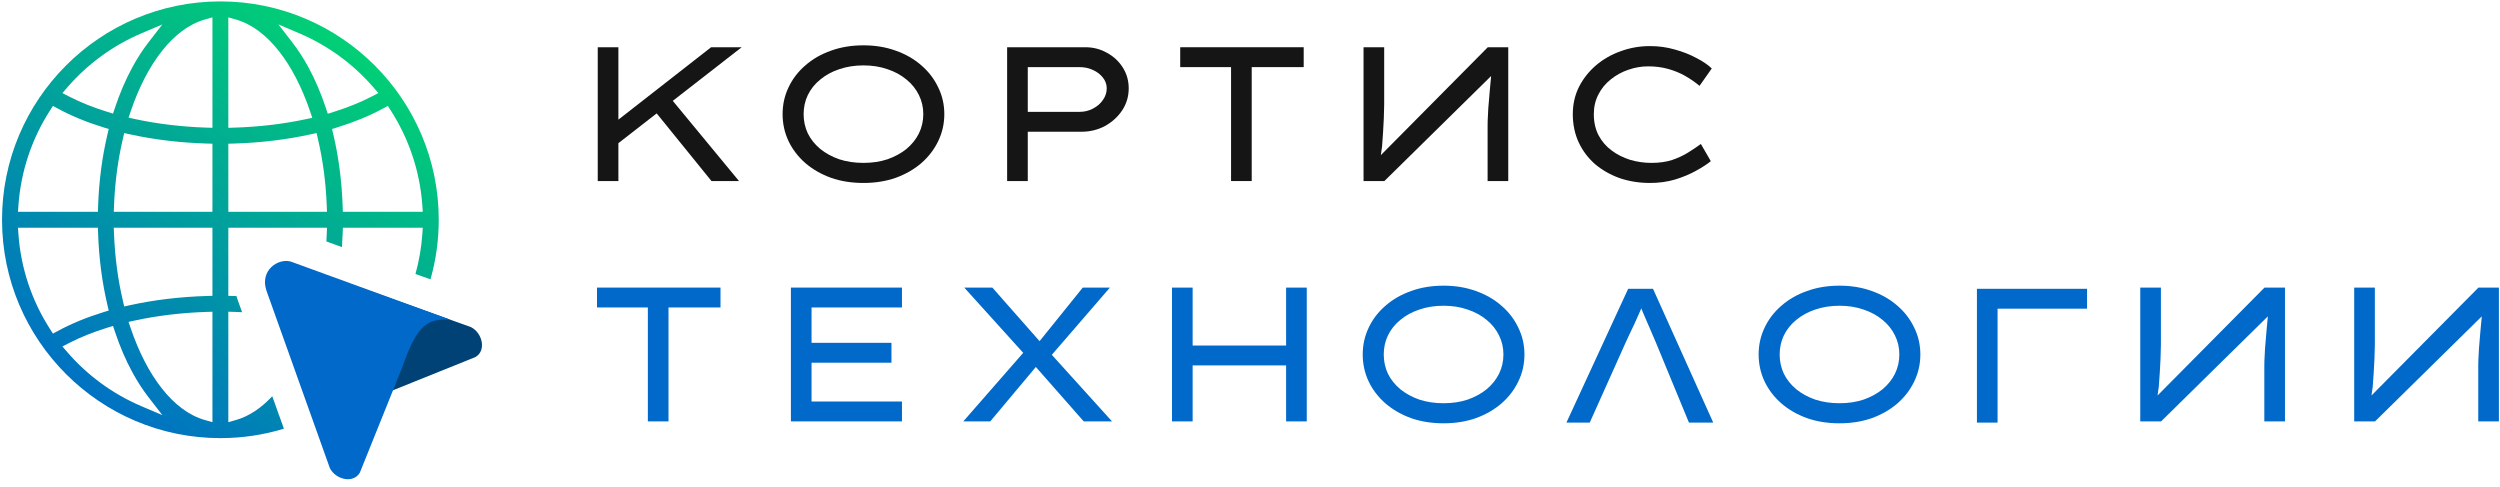
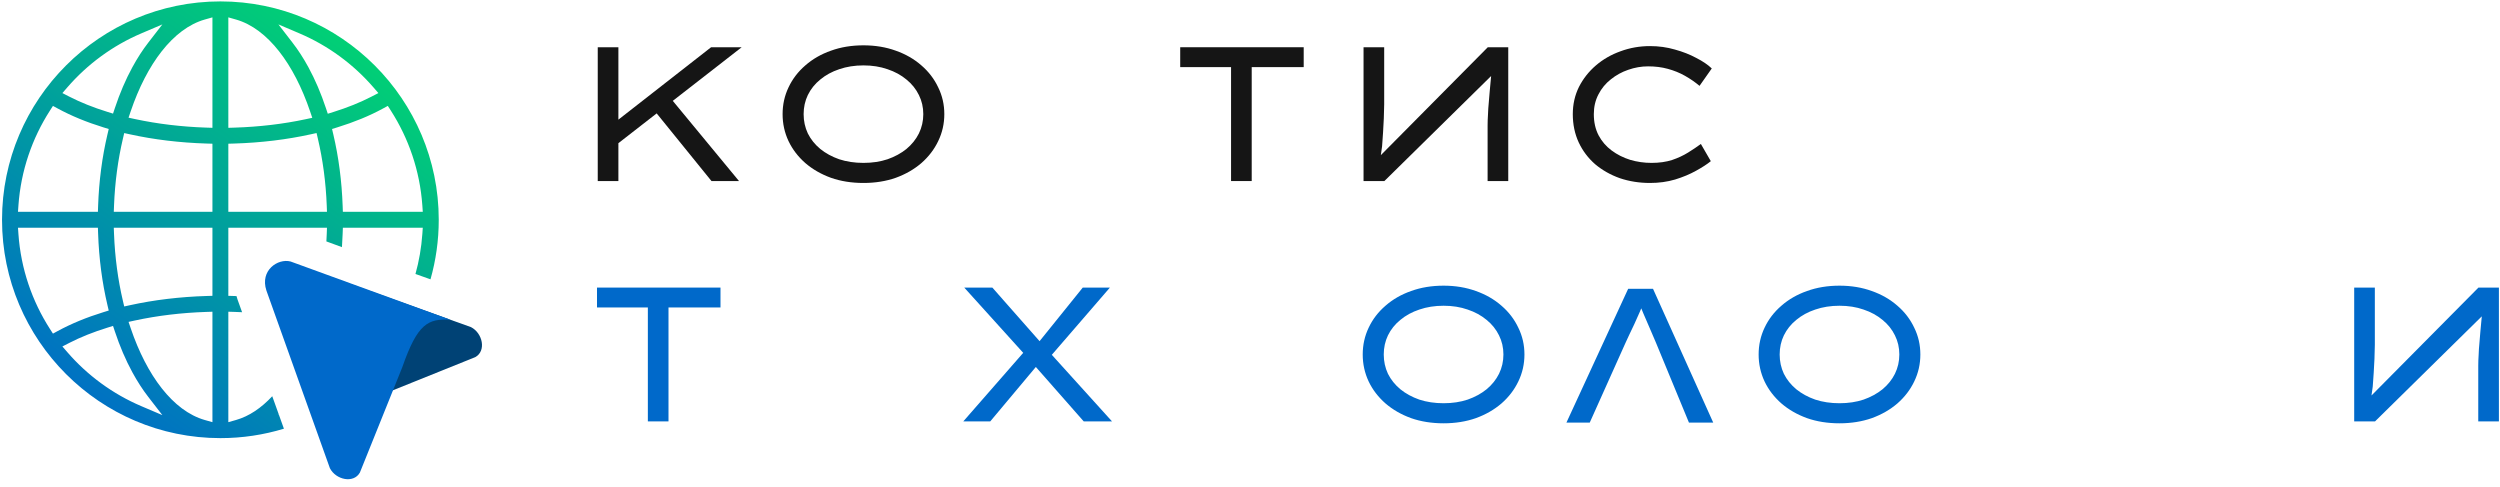
<svg xmlns="http://www.w3.org/2000/svg" width="837" height="163" viewBox="0 0 837 163" fill="none">
  <path d="M216.901 141.082V102.938H199.877V96.282H241.221V102.938H223.813V141.082H216.901Z" fill="#0069CA" />
-   <path d="M264.794 141.082V96.282H301.978V102.938H271.706V134.426H301.978V141.082H264.794ZM268.57 121.434V114.778H298.458V121.434H268.57Z" fill="#0069CA" />
  <path d="M362.83 141.082L345.038 120.858L322.83 96.282H332.238L349.326 115.674L372.302 141.082H362.83ZM322.51 141.082L343.822 116.698L347.726 121.754L331.534 141.082H322.51ZM350.862 120.282L347.086 115.418L362.51 96.282H371.598L350.862 120.282Z" fill="#0069CA" />
-   <path d="M430.59 141.082V96.282H437.502V141.082H430.59ZM392.382 141.082V96.282H399.294V141.082H392.382ZM395.39 122.33L395.454 115.674H433.662V122.33H395.39Z" fill="#0069CA" />
  <path d="M483.312 141.722C479.344 141.722 475.718 141.146 472.432 139.994C469.147 138.799 466.288 137.157 463.856 135.066C461.424 132.933 459.547 130.479 458.224 127.706C456.902 124.89 456.24 121.882 456.24 118.682C456.24 115.482 456.902 112.495 458.224 109.722C459.547 106.906 461.424 104.453 463.856 102.362C466.288 100.229 469.147 98.586 472.432 97.434C475.718 96.239 479.344 95.642 483.312 95.642C487.238 95.642 490.843 96.239 494.128 97.434C497.414 98.586 500.272 100.229 502.704 102.362C505.136 104.453 507.014 106.906 508.336 109.722C509.702 112.495 510.384 115.482 510.384 118.682C510.384 121.882 509.702 124.89 508.336 127.706C507.014 130.479 505.136 132.933 502.704 135.066C500.272 137.157 497.414 138.799 494.128 139.994C490.843 141.146 487.238 141.722 483.312 141.722ZM483.312 135.002C486.256 135.002 488.944 134.597 491.376 133.786C493.808 132.933 495.92 131.781 497.712 130.33C499.504 128.837 500.891 127.109 501.872 125.146C502.854 123.141 503.344 120.986 503.344 118.682C503.344 116.378 502.854 114.245 501.872 112.282C500.891 110.277 499.504 108.549 497.712 107.098C495.92 105.605 493.808 104.453 491.376 103.642C488.944 102.789 486.256 102.362 483.312 102.362C480.368 102.362 477.659 102.789 475.184 103.642C472.752 104.453 470.64 105.605 468.848 107.098C467.056 108.549 465.67 110.277 464.688 112.282C463.75 114.245 463.28 116.378 463.28 118.682C463.28 120.986 463.75 123.141 464.688 125.146C465.67 127.109 467.056 128.837 468.848 130.33C470.64 131.781 472.752 132.933 475.184 133.786C477.659 134.597 480.368 135.002 483.312 135.002Z" fill="#0069CA" />
  <path d="M545.109 96.69L524.437 141.49H532.245L544.213 114.802C544.469 114.204 544.874 113.33 545.429 112.178C545.983 111.068 546.581 109.81 547.221 108.402C547.861 106.994 548.479 105.607 549.077 104.242C549.674 102.876 550.143 101.66 550.485 100.594L548.437 100.53C548.906 101.81 549.503 103.303 550.229 105.01C550.997 106.759 551.743 108.487 552.469 110.194C553.237 111.943 553.877 113.436 554.389 114.674L565.461 141.49H573.589L553.429 96.69H545.109Z" fill="#0069CA" />
  <path d="M615.864 141.722C611.896 141.722 608.27 141.146 604.984 139.994C601.699 138.799 598.84 137.157 596.408 135.066C593.976 132.933 592.099 130.479 590.776 127.706C589.454 124.89 588.792 121.882 588.792 118.682C588.792 115.482 589.454 112.495 590.776 109.722C592.099 106.906 593.976 104.453 596.408 102.362C598.84 100.229 601.699 98.586 604.984 97.434C608.27 96.239 611.896 95.642 615.864 95.642C619.79 95.642 623.395 96.239 626.68 97.434C629.966 98.586 632.824 100.229 635.256 102.362C637.688 104.453 639.566 106.906 640.888 109.722C642.254 112.495 642.936 115.482 642.936 118.682C642.936 121.882 642.254 124.89 640.888 127.706C639.566 130.479 637.688 132.933 635.256 135.066C632.824 137.157 629.966 138.799 626.68 139.994C623.395 141.146 619.79 141.722 615.864 141.722ZM615.864 135.002C618.808 135.002 621.496 134.597 623.928 133.786C626.36 132.933 628.472 131.781 630.264 130.33C632.056 128.837 633.443 127.109 634.424 125.146C635.406 123.141 635.896 120.986 635.896 118.682C635.896 116.378 635.406 114.245 634.424 112.282C633.443 110.277 632.056 108.549 630.264 107.098C628.472 105.605 626.36 104.453 623.928 103.642C621.496 102.789 618.808 102.362 615.864 102.362C612.92 102.362 610.211 102.789 607.736 103.642C605.304 104.453 603.192 105.605 601.4 107.098C599.608 108.549 598.222 110.277 597.24 112.282C596.302 114.245 595.832 116.378 595.832 118.682C595.832 120.986 596.302 123.141 597.24 125.146C598.222 127.109 599.608 128.837 601.4 130.33C603.192 131.781 605.304 132.933 607.736 133.786C610.211 134.597 612.92 135.002 615.864 135.002Z" fill="#0069CA" />
-   <path d="M661.874 96.69V141.49H668.786V103.346H698.738V96.69H661.874Z" fill="#0069CA" />
  <path d="M836.633 141.082V96.282H829.785L793.433 132.954L793.817 133.53C794.03 132.25 794.222 130.885 794.393 129.434C794.521 127.941 794.627 126.426 794.713 124.89C794.798 123.311 794.883 121.733 794.969 120.154C795.011 118.533 795.054 116.954 795.097 115.418C795.097 113.882 795.097 112.41 795.097 111.002V96.282H788.185V141.082H795.161L831.065 105.754L831.001 104.858C830.915 105.626 830.83 106.543 830.745 107.61C830.659 108.677 830.553 109.829 830.425 111.066C830.297 112.303 830.19 113.583 830.105 114.906C829.977 116.186 829.891 117.487 829.849 118.81C829.763 120.09 829.721 121.306 829.721 122.458V141.082H836.633Z" fill="#0069CA" />
-   <path d="M765.008 141.082V96.282H758.16L721.808 132.954L722.192 133.53C722.405 132.25 722.597 130.885 722.768 129.434C722.896 127.941 723.002 126.426 723.088 124.89C723.173 123.311 723.258 121.733 723.344 120.154C723.386 118.533 723.429 116.954 723.472 115.418C723.472 113.882 723.472 112.41 723.472 111.002V96.282H716.56V141.082H723.536L759.44 105.754L759.376 104.858C759.29 105.626 759.205 106.543 759.12 107.61C759.034 108.677 758.928 109.829 758.8 111.066C758.672 112.303 758.565 113.583 758.48 114.906C758.352 116.186 758.266 117.487 758.224 118.81C758.138 120.09 758.096 121.306 758.096 122.458V141.082H765.008Z" fill="#0069CA" />
  <path d="M205.053 49.48V41.608L238.077 15.816H248.317L205.053 49.48ZM200.125 60.616V15.816H207.037V60.616H200.125ZM238.205 60.616L218.557 36.36L222.845 30.856L247.421 60.616H238.205Z" fill="#151515" />
  <path d="M289.087 61.256C285.119 61.256 281.492 60.68 278.207 59.528C274.922 58.333 272.063 56.691 269.631 54.6C267.199 52.467 265.322 50.013 263.999 47.24C262.676 44.424 262.015 41.416 262.015 38.216C262.015 35.016 262.676 32.029 263.999 29.256C265.322 26.44 267.199 23.987 269.631 21.896C272.063 19.763 274.922 18.12 278.207 16.968C281.492 15.773 285.119 15.176 289.087 15.176C293.012 15.176 296.618 15.773 299.903 16.968C303.188 18.12 306.047 19.763 308.479 21.896C310.911 23.987 312.788 26.44 314.111 29.256C315.476 32.029 316.159 35.016 316.159 38.216C316.159 41.416 315.476 44.424 314.111 47.24C312.788 50.013 310.911 52.467 308.479 54.6C306.047 56.691 303.188 58.333 299.903 59.528C296.618 60.68 293.012 61.256 289.087 61.256ZM289.087 54.536C292.031 54.536 294.719 54.131 297.151 53.32C299.583 52.467 301.695 51.315 303.487 49.864C305.279 48.371 306.666 46.643 307.647 44.68C308.628 42.675 309.119 40.52 309.119 38.216C309.119 35.912 308.628 33.779 307.647 31.816C306.666 29.811 305.279 28.083 303.487 26.632C301.695 25.139 299.583 23.987 297.151 23.176C294.719 22.323 292.031 21.896 289.087 21.896C286.143 21.896 283.434 22.323 280.959 23.176C278.527 23.987 276.415 25.139 274.623 26.632C272.831 28.083 271.444 29.811 270.463 31.816C269.524 33.779 269.055 35.912 269.055 38.216C269.055 40.52 269.524 42.675 270.463 44.68C271.444 46.643 272.831 48.371 274.623 49.864C276.415 51.315 278.527 52.467 280.959 53.32C283.434 54.131 286.143 54.536 289.087 54.536Z" fill="#151515" />
-   <path d="M337.188 60.616V15.816H363.364C366.009 15.816 368.42 16.435 370.596 17.672C372.814 18.867 374.585 20.509 375.908 22.6C377.23 24.691 377.892 27.016 377.892 29.576C377.892 32.264 377.166 34.717 375.716 36.936C374.265 39.112 372.345 40.861 369.956 42.184C367.566 43.464 364.942 44.104 362.084 44.104H344.1V60.616H337.188ZM344.1 37.448H361.444C363.065 37.448 364.558 37.085 365.924 36.36C367.332 35.635 368.441 34.675 369.252 33.48C370.105 32.285 370.532 30.984 370.532 29.576C370.532 28.253 370.105 27.059 369.252 25.992C368.441 24.925 367.332 24.072 365.924 23.432C364.558 22.792 363.065 22.472 361.444 22.472H344.1V37.448Z" fill="#151515" />
  <path d="M412.159 60.616V22.472H395.135V15.816H436.479V22.472H419.071V60.616H412.159Z" fill="#151515" />
  <path d="M504.962 60.616V15.816H498.114L461.762 52.488L462.146 53.064C462.359 51.784 462.551 50.419 462.722 48.968C462.85 47.475 462.957 45.96 463.042 44.424C463.127 42.845 463.213 41.267 463.298 39.688C463.341 38.067 463.383 36.488 463.426 34.952C463.426 33.416 463.426 31.944 463.426 30.536V15.816H456.514V60.616H463.49L499.394 25.288L499.33 24.392C499.245 25.16 499.159 26.077 499.074 27.144C498.989 28.211 498.882 29.363 498.754 30.6C498.626 31.837 498.519 33.117 498.434 34.44C498.306 35.72 498.221 37.021 498.178 38.344C498.093 39.624 498.05 40.84 498.05 41.992V60.616H504.962Z" fill="#151515" />
  <path d="M552.428 61.256C548.844 61.256 545.473 60.723 542.316 59.656C539.201 58.547 536.449 56.989 534.06 54.984C531.713 52.936 529.879 50.504 528.556 47.688C527.233 44.829 526.572 41.672 526.572 38.216C526.572 34.931 527.255 31.901 528.62 29.128C530.028 26.355 531.927 23.944 534.316 21.896C536.705 19.848 539.457 18.269 542.572 17.16C545.687 16.008 548.972 15.432 552.428 15.432C555.329 15.432 558.103 15.816 560.748 16.584C563.393 17.309 565.783 18.248 567.916 19.4C570.092 20.509 571.82 21.683 573.1 22.92L569.004 28.744C567.468 27.464 565.825 26.333 564.076 25.352C562.327 24.371 560.428 23.603 558.38 23.048C556.375 22.493 554.177 22.216 551.788 22.216C549.527 22.216 547.308 22.6 545.132 23.368C542.999 24.093 541.057 25.16 539.308 26.568C537.559 27.933 536.172 29.619 535.148 31.624C534.124 33.587 533.612 35.784 533.612 38.216C533.612 40.904 534.145 43.272 535.212 45.32C536.279 47.325 537.729 49.011 539.564 50.376C541.399 51.741 543.468 52.787 545.772 53.512C548.076 54.195 550.465 54.536 552.94 54.536C555.5 54.536 557.783 54.216 559.788 53.576C561.793 52.893 563.585 52.061 565.164 51.08C566.743 50.099 568.172 49.139 569.452 48.2L572.78 53.96C571.585 54.941 569.943 56.008 567.852 57.16C565.804 58.312 563.457 59.293 560.812 60.104C558.209 60.872 555.415 61.256 552.428 61.256Z" fill="#151515" />
  <path fill-rule="evenodd" clip-rule="evenodd" d="M93.352 138.795L93.206 138.984L93.392 138.905L95.052 143.528C88.319 145.579 81.178 146.683 73.784 146.683C33.478 146.683 0.68 113.887 0.68 73.58C0.68 33.269 33.478 0.472 73.784 0.472C114.091 0.472 146.892 33.269 146.892 73.58C146.892 80.489 145.929 87.176 144.129 93.516L139.099 91.727C140.293 87.432 141.074 82.967 141.398 78.377L141.549 76.236H114.79L114.723 78.167C114.67 79.702 114.591 81.228 114.486 82.742L109.273 80.828C109.321 79.993 109.362 79.154 109.394 78.312L109.472 76.236H76.445V99.044L78.385 99.102C78.65 99.11 78.914 99.119 79.177 99.128C79.27 99.47 79.373 99.813 79.486 100.156L79.529 100.288L81.051 104.528C80.207 104.487 79.359 104.453 78.508 104.426L76.445 104.361V141.343L78.991 140.621C83.423 139.363 87.516 136.559 91.148 132.655L93.352 138.795ZM20.887 115.995L23.151 114.831C26.989 112.856 31.31 111.141 35.971 109.698L37.843 109.118L38.461 110.978C40.097 115.906 42.054 120.501 44.323 124.659C45.992 127.72 47.776 130.47 49.662 132.908L54.362 138.984L47.296 135.972C37.721 131.89 29.273 125.672 22.554 117.919L20.887 115.995ZM54.362 8.171L49.663 14.247C47.776 16.685 45.992 19.435 44.324 22.496C42.055 26.654 40.097 31.249 38.461 36.177L37.843 38.037L35.971 37.457C31.31 36.014 26.989 34.299 23.151 32.325L20.887 31.16L22.554 29.236C29.273 21.483 37.721 15.265 47.296 11.183L54.362 8.171ZM126.684 31.162L124.425 32.328C120.564 34.322 116.26 36.047 111.617 37.496L109.742 38.082L109.123 36.218C107.482 31.275 105.519 26.669 103.245 22.495L103.244 22.494C101.582 19.436 99.793 16.686 97.906 14.247L93.206 8.171L100.272 11.183C109.847 15.265 118.296 21.483 125.019 29.241L126.684 31.162ZM114.79 70.919L114.723 68.988C114.433 60.626 113.369 52.536 111.595 45.002L111.167 43.184L112.952 42.633C118.579 40.895 123.717 38.788 128.206 36.342L129.84 35.451L130.846 37.017C136.814 46.309 140.577 57.144 141.398 68.778L141.549 70.919L114.79 70.919ZM71.123 104.363V141.342L68.578 140.621C63.195 139.095 58.316 135.289 54.154 130.003C49.983 124.706 46.443 117.814 43.757 109.887L43.037 107.763L45.23 107.29C52.693 105.68 60.775 104.704 69.058 104.431L71.123 104.363ZM38.096 76.236H71.123V99.039L69.183 99.097C60.18 99.368 51.504 100.424 43.514 102.181L41.588 102.604L41.138 100.684C39.505 93.723 38.474 86.176 38.175 78.312L38.096 76.236ZM32.78 76.236L32.846 78.168C33.13 86.529 34.195 94.614 35.973 102.146L36.403 103.966L34.616 104.517C28.987 106.254 23.858 108.366 19.36 110.81L17.728 111.696L16.723 110.133C10.755 100.847 6.991 90.011 6.171 78.377L6.02 76.236H32.78ZM32.78 70.919H6.02L6.171 68.778C6.991 57.145 10.755 46.309 16.723 37.022L17.728 35.459L19.36 36.346C23.858 38.789 28.987 40.901 34.616 42.638L36.403 43.189L35.973 45.009C34.195 52.541 33.13 60.626 32.846 68.987L32.78 70.919ZM71.123 48.116V70.919H38.096L38.175 68.843C38.474 60.979 39.505 53.432 41.138 46.471L41.588 44.551L43.514 44.974C51.504 46.731 60.18 47.788 69.183 48.058L71.123 48.116ZM71.123 5.813V42.792L69.058 42.724C60.775 42.452 52.694 41.475 45.231 39.871L43.037 39.399L43.757 37.274C46.443 29.344 49.983 22.451 54.154 17.153C58.316 11.866 63.195 8.06 68.578 6.534L71.123 5.813ZM76.445 42.794V5.812L78.991 6.534C84.376 8.063 89.261 11.874 93.427 17.168C97.601 22.473 101.143 29.375 103.827 37.316L104.546 39.441L102.352 39.911C94.923 41.506 86.865 42.467 78.508 42.729L76.445 42.794ZM76.445 48.116L78.385 48.058C87.383 47.788 96.058 46.726 104.053 44.965L105.981 44.54L106.431 46.461C108.064 53.427 109.095 60.974 109.394 68.843L109.472 70.919H76.445V48.116Z" fill="url(#paint0_linear_2129_30)" />
  <path fill-rule="evenodd" clip-rule="evenodd" d="M157.678 109.515C137.849 102.429 118.02 95.343 98.192 88.256C91.403 86.039 91.052 93.619 92.172 97.852L110.963 148.991C110.515 141.494 109.214 138.861 123.862 133.76L159.143 119.558C162.89 117.461 161.586 111.509 157.678 109.515Z" fill="#004275" />
  <path fill-rule="evenodd" clip-rule="evenodd" d="M110.446 156.747C103.36 136.918 96.274 117.089 89.188 97.26C86.97 90.472 93.062 86.432 97.294 87.552L150.828 107.055C143.331 106.607 139.792 108.283 134.692 122.931L120.489 158.212C118.393 161.959 112.441 160.655 110.446 156.747Z" fill="#0069CA" />
  <defs>
    <linearGradient id="paint0_linear_2129_30" x1="127.717" y1="0.323" x2="24.2" y2="144.597" gradientUnits="userSpaceOnUse">
      <stop stop-color="#01DB6C" />
      <stop offset="1" stop-color="#0069CA" />
    </linearGradient>
  </defs>
</svg>